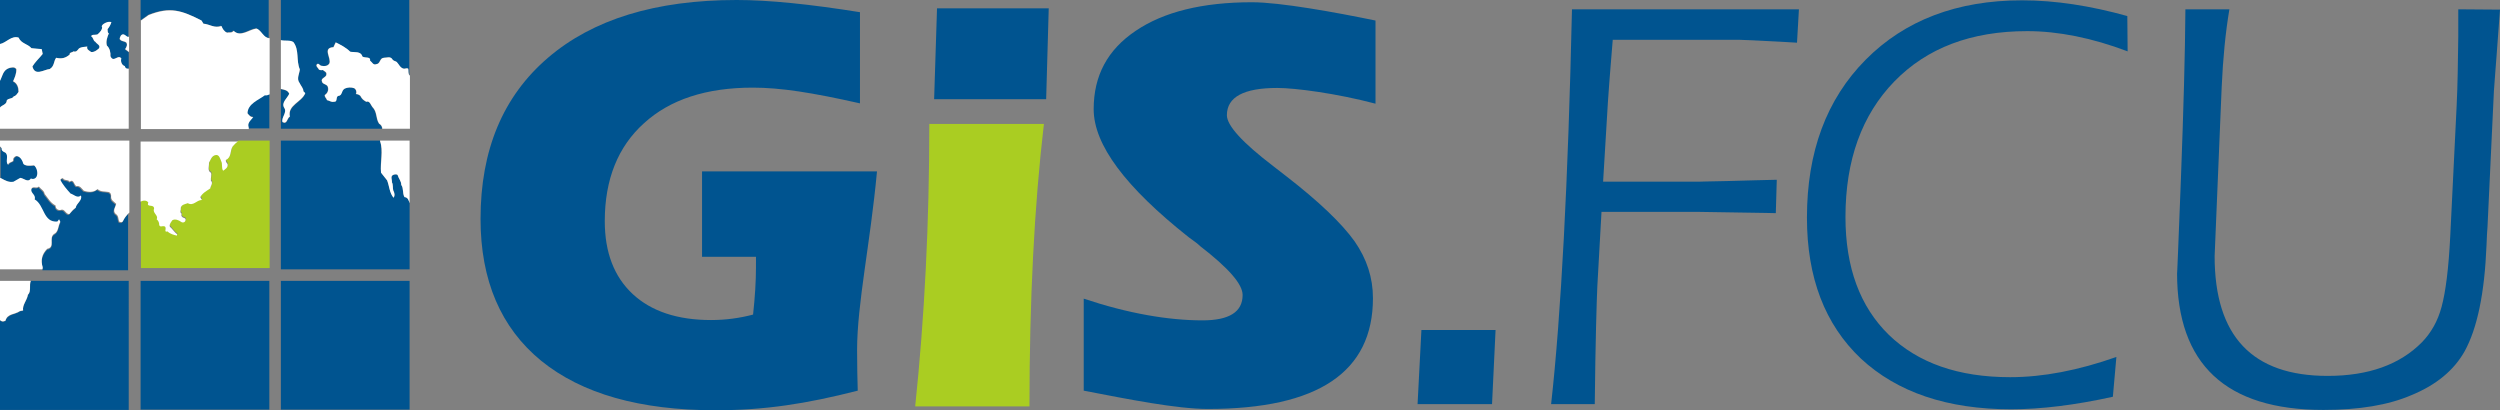
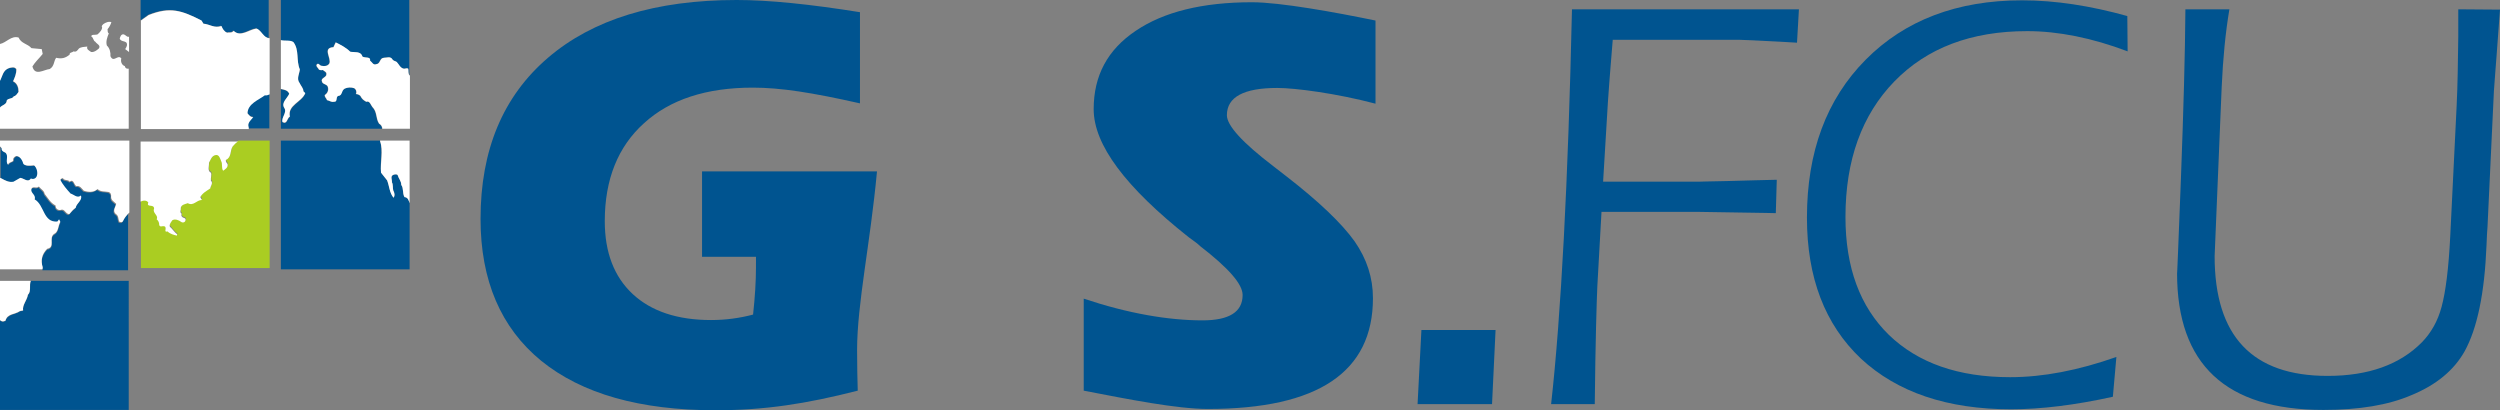
<svg xmlns="http://www.w3.org/2000/svg" id="圖層_1" x="0px" y="0px" viewBox="0 0 778.8 127.8" style="enable-background:new 0 0 778.8 127.8;" xml:space="preserve">
  <rect x="0" y="0" width="778.8" height="127.8" fill="#808080" stroke="none" />
  <style type="text/css">	.st0{fill:#005490;}	.st1{fill:#AACD22;}	.st2{fill:#FFFFFF;}</style>
  <g>
-     <polygon class="st0" points="291,30.9 291.9,2.6 326.7,2.6 325.9,30.9  " />
-     <path class="st1" d="M325.2,38.6c-3,25.6-4.5,54.9-4.5,88h-35.6c2.9-27.6,4.4-56.9,4.4-88H325.2z" />
    <g>
      <path class="st0" d="M499.4,56.6h29.7c0.1,0,3-0.1,8.9-0.2c6.4-0.2,11.6-0.3,15.5-0.4l-0.3,10.4c-0.1,0-3.9-0.1-11.6-0.2L528.9,66   h-30l-1.3,23.2c-0.2,4.4-0.6,17.3-0.8,36.7h-13.6c3.1-27.7,5.3-69.3,6.5-123h70.7l-0.6,10.4l-5.2-0.3c-7.5-0.4-11.8-0.6-12.8-0.6   h-39.4l-0.7,8.6c-0.2,2.6-0.5,6.2-0.8,10.7L499.4,56.6z" />
      <path class="st0" d="M662.8,16c-11.1-4.2-21.6-6.3-31.3-6.3c-17.4,0-31.2,5.2-41.4,15.7c-10.1,10.4-15.2,24.5-15.2,42.2   c0,15.7,4.5,27.9,13.5,36.7c9.1,8.8,21.7,13.2,37.8,13.2c10.2,0,21.2-2.1,33.1-6.3l-1.1,12.4c-11.8,2.6-22.4,3.9-31.7,3.9   c-19.9,0-35.5-5.3-46.8-15.8c-11.2-10.6-16.8-25.2-16.8-43.9c0-20.5,6.1-36.9,18.3-49.2c12.2-12.3,28.5-18.5,48.7-18.5   c10.4,0,21.3,1.7,32.8,4.9L662.8,16z" />
      <path class="st0" d="M694.5,2.9c-1.2,7.1-2,15.2-2.4,24.2l-2.2,52.7c0,24.9,11.7,37.3,35.2,37.3c12.7,0,22.5-3.5,29.4-10.5   c2.8-2.9,4.9-6.5,6.1-11c1.3-4.8,2.2-12.1,2.7-22l2-40.8c0.3-6.2,0.4-13.3,0.5-21.4V2.9l13,0.1l-1.1,14.8   c-0.2,2.7-0.5,6.2-0.8,10.6l-2,42.4c-0.1,1-0.2,2.9-0.3,5.6c-0.6,15-2.9,25.9-6.8,33c-3.3,5.9-8.8,10.5-16.6,13.7   c-7.2,3.1-16.3,4.6-27.4,4.6c-30.4,0-45.6-14.2-45.6-42.6c0,1.1,0.4-8.6,1.2-29.4c0.8-21.3,1.3-38.9,1.4-52.8H694.5z" />
    </g>
    <path class="st0" d="M267.2,121.7c-16.1,4.1-28.9,6.1-44.3,6.1c-23.5,0-41.6-5.1-54.3-15.4c-12.6-10.3-18.9-25.1-18.9-44.2  c0-21.5,7-38.2,21-50.2c14-12,33.6-18,58.8-18c10,0,22.8,1.3,38.4,3.8v28.4c-15.1-3.4-24.8-4.9-33.4-4.9  c-14.5,0-25.8,3.7-33.9,11.1c-8.1,7.3-12.2,17.5-12.2,30.5c0,9.7,2.9,17.3,8.7,22.7c5.8,5.4,14,8.1,24.4,8.1  c4.6,0,8.9-0.6,13.1-1.7c0.6-5.5,0.9-10.4,0.9-14.7V80h-16.8V53.4h54.5c-2.1,22.6-6.2,41.2-6.2,55.7  C267,113.8,267.1,117.9,267.2,121.7z" />
    <path class="st0" d="M337.5,93c14,4.7,26.6,6.8,37.1,6.8c8.3,0,12.5-2.6,12.5-7.9c0-3.4-4.4-8.4-13.2-15.2  c-0.7-0.7-1.9-1.6-3.6-2.8c-19.7-15.6-29.6-28.8-29.6-39.9c0-10.4,4.3-18.5,13.1-24.4c8.7-5.9,20.8-8.9,36.2-8.9  c8.8,0,25.9,3.1,38.5,5.7v25.9c-12.1-3.2-25-4.9-30.6-4.9c-10.4,0-15.7,2.8-15.7,8.5c0,3.2,4.8,8.5,14.5,15.9l4,3.1  c10.2,7.9,17.3,14.7,21.3,20.3c3.8,5.5,5.7,11.3,5.7,17.7c0,23-17.1,34.5-51.4,34.5c-9.7,0-24.7-3-38.7-5.7V93z" />
    <g>
      <polygon class="st0" points="442.8,102.8 465.9,102.8 464.8,125.9 441.6,125.9   " />
    </g>
  </g>
  <g>
    <path class="st0" d="M8.7,91.9c-0.3,1.8-1.8,3.2-1.5,4.9l-1,0.2c-1.5,1.1-3.9,0.8-4.5,3c-0.8,0.4-1.3,0.2-1.7-0.2v27.9h40.1V87.5  H9.6C9.1,88.9,9.8,90.8,8.7,91.9z" />
-     <rect x="43.8" y="87.5" class="st0" width="40.1" height="40.1" />
-     <rect x="87.5" y="87.5" class="st0" width="40.1" height="40.1" />
    <path class="st0" d="M4.4,56.7l2.1-1.2c1.1,0.1,2.3,1.6,3.3,0.2c0.8,0.4,1.7-0.2,1.9-0.9c0.3-0.9,0-2.4-0.9-3.2  c-1.1,0.1-2.4,0.3-3.3-0.4c-0.3-1-0.8-2.3-2.1-2.5c-0.5,0-0.9,0.5-1.1,0.9c0.3,1.2-1.2,0.7-1.6,1.8c-1-1,0.4-2.8-0.9-3.8  c-0.6-0.2-1.2-0.6-1.1-1.3c-0.2-0.2-0.3-0.4-0.5-0.6v9.9c0.2,0,0.4,0.1,0.5,0.1C1.7,56.3,3,56.9,4.4,56.7z" />
    <path class="st0" d="M38.1,69.2c-0.3,0.5-0.8,0.3-1.2,0.1c-0.4-0.9-0.1-1.9-1.1-2.4c-1-1,0-2.1,0.2-3.1c-0.8-0.8-1.6-1-1.6-2.2  c0.2-0.6-0.1-1.3-0.8-1.5c-1.1-0.3-2.4,0-3.4-0.9c-1.2,1-2.9,0.9-4.3,0.5c-0.7-0.7-1.2-1.7-2.3-1.4c-0.7-0.4-0.7-2.4-2.1-1.4  c-0.5-0.8-1.6-0.2-2.1-1.1c-0.3,0-0.6,0.2-0.8,0.5c0.7,1.5,2.1,3.1,3.2,4.3c0.9,0.2,2.1,1.6,3.2,0.6c0.6,1.4-1.4,2.3-1.6,3.8  c-0.8,0.6-1.3,1.2-2,2c-1.1,0-1.3-1.4-2.3-1.4c-1,0.4-2-0.2-2-1.3c-1.6-0.8-2.3-2.3-3.4-3.6c-0.1-1-1.2-1.6-1.8-2.3  c-0.7,0.8-1.7-0.4-2.3,0.7c-0.4,1.4,1.5,1.8,1,3.3c3.1,1.8,2.6,7.2,7.1,6.9l0.7-0.7l0.4,0.8c-0.7,1.2-0.5,3.1-2,3.8  c-1.7,1.3,0.6,4.1-2.1,4.6c-1.6,1.6-2.1,3.6-1.4,5.7c0,0.3-0.1,0.5-0.1,0.7h26.7V66.5C39.3,67.3,38.6,68.1,38.1,69.2z" />
    <path class="st1" d="M72.6,45.3c-0.9,1.3-0.4,3.4-2.1,4.2c-0.2,0.5,0.2,0.9,0.5,1.3c0.2,1-0.8,1.6-1.4,2.1c-0.6-1-0.1-2.1-0.6-3  c-0.3-0.7-0.6-2.1-1.7-1.9c-1.2,0.3-1.6,1.6-2.1,2.4c0.1,1-0.7,2.5,0.6,3.1c0.3,0.7-0.1,1.6,0,2.5c0.8,0.7-0.1,1.6-0.2,2.4  c-1,0.8-2.4,1.4-3.1,2.7l0.5,0.9c-1.7,0-2.6,2.1-4.4,1c-0.8,0.3-2,0.4-2.2,1.5c0.2,0.5-0.5,1.3,0.3,1.8c-0.1,0.3-0.2,0.8,0.1,0.9  c0.3,0.6,1.3,0.3,1.1,1.1c-0.1,0.7-0.9,0.8-1.4,0.5c-0.8-0.5-1.8-0.9-2.7-0.5c-0.5,0.6-1,1.1-0.8,2c0.8,0.8,1.2,1.7,2.3,2.4  l-0.1,0.4c-0.9-0.2-2.1-0.5-2.9-1.3c-1.4,0.4,0-1.3-1-1.6c-0.7-0.2-1.3,0.5-1.6-0.4c-0.1-0.7-0.3-1.3-0.8-1.8  c0.8-1.2-1.3-1.9-0.8-3.3c0-1.6-2.4-0.2-1.8-1.9c-0.5-0.8-1.6-0.7-2.4-0.3v21h40.1V43.8h-9.7C73.6,44.2,73.1,44.7,72.6,45.3z" />
    <path class="st0" d="M126,61.4c-0.7-1.2-0.2-2.7-1-3.8c0.1-1.2-0.8-1.9-1.1-3c-0.2-0.4-0.8-0.3-1.2-0.2c-1.3,0.4-0.4,1.6-0.6,2.4  c0.4,0.7,0.2,1.6,0.4,2.5c0.4,0.7,0.6,1.6,0.1,2.3c-1.2-1.6-1.3-3.6-2-5.4l-1.9-2.4c-0.4-3.2,0.7-6.8-0.3-9.8c0-0.1,0-0.1,0-0.2  H87.5v40.1h40.1V63.3C127.3,62.4,127.1,61.4,126,61.4z" />
-     <path class="st0" d="M5.8,11.8c0.8,1.9,2.8,1.9,4,3.3l3.2,0.3l0.3,1.4c-1,1.3-2.3,2.4-3.2,3.9c0.8,3.2,3.5,1,5.4,0.8  c1.5-0.8,1.1-2.4,2-3.5c1.7,0.4,2.9,0.1,4.2-1c-0.1-0.8,0.8-0.7,1.2-1c0.8,0.3,1.2-0.4,1.7-0.9c0.8-0.5,1.7-0.5,2.6-0.6  c-0.3,0.8,0.6,1.2,1.2,1.7c0.9,0.1,1.7-0.5,2.4-1.1c0.7-0.9-0.8-1.4-1.1-2.1c-0.8-0.3-0.6-1.2-1.3-1.7c0.2-0.7,1.2-0.3,2-0.6  c0.8-0.6,1.5-1.4,1.4-2.3c-0.3-0.3,0.1-0.7,0.4-0.9c0.7-0.5,1.7-0.8,2.5-0.6c-0.2,0.7-0.7,1.5-1.2,2.2c0.1,0.4-0.1,1,0.4,1.3  c-0.5,1.1-0.9,2.5-0.6,3.8c0.9,0.8,1.2,2.2,1.1,3.3c0.9,2.3,2.3-0.7,3.4,0.7c-0.3,0.9,0.1,2.2,1.1,2.4c0,0.4,0.4,0.8,0.8,0.8  c0.1,0,0.3,0,0.4,0v-5.1c-0.4-0.3-0.8-0.6-1.2-0.9c0.4-0.6,0.8-1.3,0.4-2c-0.6-0.7-1.6-0.3-2.1-1.2c0.1-0.7,0.4-1.5,1.2-1.4  c0.6,0.1,0.8,0.6,1.3,0.8c0.1,0,0.2-0.1,0.3-0.1V0H0v13.8C2,13.4,3.5,11.1,5.8,11.8z" />
    <path class="st0" d="M2.1,31.3c0.5-0.8,1.7-0.4,2.2-1.3c0.7-0.1,1.1-0.8,1.4-1.3c0-1.2-0.3-2.6-1.7-3.3c0.6-1.1,1.1-2.4,1-3.8  c-0.6-0.8-1.5-0.5-2.3-0.3c-1.9,0.7-2,2.5-2.8,4v8.2C0.7,32.7,2.1,32.6,2.1,31.3z" />
    <path class="st0" d="M82.4,29.5c-2,1.5-5.3,2.6-5.4,5.6c0.4,0.6,0.9,1.3,1.8,1.2c-0.6,0.8-1.8,1.7-1.5,2.9c0.1,0.3,0.1,0.5,0.1,0.8  h6.5V29.2C83.4,29.5,83,29.6,82.4,29.5z" />
    <path class="st0" d="M62.6,6.3l0.6,1c2,0.2,3.5,1.6,5.6,0.7c0.3,0.8,0.8,1.8,1.8,2.1c0.6-0.2,1.6,0.2,2-0.6  c2.2,2.2,4.8-0.4,7.1-0.7c1.6,0.5,2.2,3,4,3V0H43.8v6.3l2.4-1.7C52.9,1.9,56.5,3.2,62.6,6.3z" />
    <path class="st0" d="M118,38.5c-1.1-1.7-0.5-3.6-2.1-5.2c-0.4-0.6-0.8-2-1.9-1.6c-0.9-0.5-1.3-0.8-1.8-1.8  c-0.3-0.4-0.8-0.6-1.4-0.6c0.3-0.6,0.2-1.3-0.5-1.8c-1-0.4-2.2-0.3-3,0.1c-1.2,0.7-0.6,2.1-2.1,2.3c-0.8,0.5,0,1.9-1.3,1.8  c-0.8,0.2-1.4-0.4-2.1-0.5c-0.1-0.5-0.8-0.9-0.7-1.6c0.8-0.5,1.2-1.4,1-2.3c-0.1-1.2-1.8-0.9-1.9-2c-0.4-1,1.5-1.2,1.4-2.2  c0-0.7-0.7-0.9-1.1-1.3c-0.3,0.1-0.8,0.1-1.2-0.1c-0.2-0.5-1.4-1.3-0.5-1.8c0.5-0.2,0.8,0.5,1.3,0.6c0.8,0.2,1.8,0.1,2.4-0.7  c0.8-1.6-2.3-4.9,1.3-5.1l0.7-1.5c1.6,0.8,3.2,1.6,4.5,2.9c1.3,0.4,3.3-0.2,3.8,1.5c0.9,0.6,2.6-0.1,2.4,1.3  c0.6,0.4,0.9,1.5,1.9,1.1c1.4-0.1,1-1.9,2.4-2c1,0,1.9-0.5,2.6,0.4c0.3,0.6,0.9,0.6,1.4,0.9c0.7,0.7,1.2,2,2.2,2.1  c0.5,0.1,0.8-0.3,1.4,0c0.2,0.6,0,1.6,0.4,2.1V0H87.5v12.6c1.2,0.3,2.9-0.1,3.9,0.6c1.9,2.4,0.8,5.6,2,8.5  c-0.1,1.3-1.1,2.9-0.1,4.2c0.5,0.9,1.3,1.8,1.2,2.6l0.6,0.6c-1.1,2.8-5.5,3.8-4.8,7.3c-0.9,0.6-0.8,2.5-2.3,1.7  c-0.5-1.5,1.6-3,0.5-4.5c-0.9-1.6,1-2.9,1.6-4.3c-0.4-1.2-1.6-1.3-2.6-1.5v12.3h31.5C119,39.5,118.7,39,118,38.5z" />
    <g>
      <path class="st2" d="M0,99.7c0.4,0.4,0.9,0.6,1.7,0.2c0.6-2.3,3-1.9,4.5-3l1-0.2c-0.3-1.7,1.2-3.1,1.5-4.9c1.1-1,0.3-3,0.9-4.3H0   V99.7z" />
      <path class="st2" d="M0,43.8v1.8c0.2,0.2,0.4,0.4,0.5,0.6c-0.1,0.8,0.6,1.1,1.1,1.3c1.3,1-0.1,2.8,0.9,3.8   c0.4-1.1,1.9-0.6,1.6-1.8c0.2-0.5,0.7-0.9,1.1-0.9c1.2,0.2,1.8,1.5,2.1,2.5c0.8,0.7,2.2,0.5,3.3,0.4c0.9,0.8,1.2,2.3,0.9,3.2   c-0.2,0.8-1,1.3-1.9,0.9c-0.9,1.4-2.2-0.1-3.3-0.2l-2.1,1.2c-1.4,0.3-2.7-0.4-3.9-1.1c-0.2-0.1-0.3-0.1-0.5-0.1v28.5h13.4   c0.1-0.2,0.1-0.5,0.1-0.7c-0.7-2.2-0.2-4.1,1.4-5.7c2.6-0.5,0.4-3.3,2.1-4.6c1.5-0.7,1.2-2.5,2-3.8l-0.4-0.8L17.9,69   c-4.5,0.4-4-5.1-7.1-6.9c0.5-1.5-1.4-1.9-1-3.3c0.6-1,1.6,0.1,2.3-0.7c0.6,0.8,1.7,1.3,1.8,2.3c1,1.2,1.8,2.8,3.4,3.6   c0,1.1,0.9,1.7,2,1.3c1,0,1.2,1.4,2.3,1.4c0.7-0.8,1.1-1.4,2-2c0.2-1.4,2.2-2.3,1.6-3.8c-1.1,1-2.3-0.4-3.2-0.6   c-1.1-1.2-2.5-2.8-3.2-4.3c0.2-0.3,0.5-0.5,0.8-0.5c0.5,0.9,1.6,0.3,2.1,1.1c1.3-1,1.3,1,2.1,1.4c1.1-0.3,1.7,0.8,2.3,1.4   c1.4,0.5,3.1,0.6,4.3-0.5c0.9,0.9,2.3,0.7,3.4,0.9c0.7,0.2,0.9,0.9,0.8,1.5c0,1.1,0.8,1.4,1.6,2.2c-0.2,1-1.2,2.1-0.2,3.1   c1,0.6,0.8,1.5,1.1,2.4c0.4,0.2,0.9,0.4,1.2-0.1c0.5-1.1,1.2-1.9,2-2.7V43.8H0z" />
      <path class="st2" d="M43.8,62.8c0.8-0.4,1.9-0.5,2.4,0.3C45.5,64.8,48,63.4,48,65c-0.6,1.4,1.5,2.1,0.8,3.3   c0.6,0.5,0.8,1.1,0.8,1.8c0.3,0.8,0.9,0.2,1.6,0.4c1,0.3-0.4,2,1,1.6c0.8,0.8,2,1.1,2.9,1.3l0.1-0.4c-1-0.8-1.4-1.6-2.3-2.4   c-0.2-0.8,0.4-1.4,0.8-2c0.9-0.5,2,0,2.7,0.5c0.5,0.4,1.3,0.2,1.4-0.5c0.2-0.8-0.8-0.6-1.1-1.1c-0.3-0.2-0.2-0.7-0.1-0.9   c-0.8-0.5-0.1-1.3-0.3-1.8c0.2-1.1,1.4-1.2,2.2-1.5c1.8,1,2.7-1,4.4-1l-0.5-0.9c0.7-1.3,2.1-2,3.1-2.7c0.1-0.8,1-1.7,0.2-2.4   c-0.1-0.9,0.3-1.9,0-2.5c-1.2-0.6-0.5-2.1-0.6-3.1c0.5-0.8,0.8-2.2,2.1-2.4c1.1-0.2,1.4,1.2,1.7,1.9c0.5,0.9,0,2,0.6,3   c0.7-0.5,1.6-1,1.4-2.1c-0.3-0.4-0.7-0.8-0.5-1.3c1.8-0.8,1.2-2.9,2.1-4.2c0.5-0.6,1-1.1,1.6-1.5H43.8V62.8z" />
      <path class="st2" d="M118.4,43.8c0,0.1,0,0.1,0,0.2c1.1,3,0,6.6,0.3,9.8l1.9,2.4c0.7,1.8,0.7,3.9,2,5.4c0.5-0.7,0.3-1.6-0.1-2.3   c-0.2-0.8,0-1.8-0.4-2.5c0.1-0.8-0.7-2,0.6-2.4c0.4-0.1,1-0.2,1.2,0.2c0.3,1.1,1.1,1.8,1.1,3c0.8,1.1,0.3,2.5,1,3.8   c1.1,0.1,1.3,1,1.6,1.9V43.8H118.4z" />
      <path class="st2" d="M40.1,40.1V21.4c-0.1,0-0.3,0-0.4,0c-0.4,0-0.8-0.4-0.8-0.8c-1-0.3-1.4-1.5-1.1-2.4c-1.1-1.4-2.4,1.5-3.4-0.7   c0.1-1.1-0.2-2.5-1.1-3.3c-0.4-1.2,0.1-2.6,0.6-3.8c-0.5-0.3-0.3-0.9-0.4-1.3c0.6-0.7,1-1.5,1.2-2.2c-0.8-0.3-1.8,0.1-2.5,0.6   c-0.3,0.3-0.7,0.7-0.4,0.9c0.1,0.8-0.7,1.7-1.4,2.3c-0.8,0.3-1.8-0.1-2,0.6c0.8,0.5,0.6,1.4,1.3,1.7c0.4,0.7,1.8,1.1,1.1,2.1   c-0.8,0.7-1.5,1.2-2.4,1.1c-0.7-0.5-1.5-0.8-1.2-1.7c-0.9,0.1-1.9,0.1-2.6,0.6c-0.5,0.6-0.8,1.2-1.7,0.9c-0.4,0.4-1.3,0.3-1.2,1   c-1.3,1.1-2.5,1.4-4.2,1c-0.8,1-0.5,2.6-2,3.5c-1.9,0.2-4.6,2.3-5.4-0.8c0.9-1.5,2.2-2.6,3.2-3.9L13,15.3l-3.2-0.3   c-1.2-1.4-3.2-1.4-4-3.3c-2.3-0.7-3.8,1.6-5.8,2v11.5c0.8-1.5,0.9-3.3,2.8-4c0.8-0.2,1.7-0.5,2.3,0.3c0.1,1.3-0.5,2.6-1,3.8   c1.4,0.7,1.7,2.1,1.7,3.3C5.4,29.1,5,29.9,4.3,30c-0.5,0.9-1.7,0.5-2.2,1.3c0,1.3-1.5,1.4-2.1,2.2v6.6H40.1z" />
      <path class="st2" d="M38.5,10.7c-0.8-0.1-1.1,0.8-1.2,1.4c0.5,0.9,1.5,0.6,2.1,1.2c0.4,0.7,0,1.4-0.4,2c0.4,0.3,0.8,0.6,1.2,0.9   v-4.8c-0.1,0-0.2,0.1-0.3,0.1C39.3,11.3,39,10.8,38.5,10.7z" />
      <path class="st2" d="M79.9,8.9c-2.3,0.3-5,2.8-7.1,0.7c-0.5,0.8-1.5,0.4-2,0.6c-0.9-0.3-1.5-1.3-1.8-2.1c-2.2,0.8-3.7-0.6-5.6-0.7   l-0.6-1c-6.1-3.1-9.7-4.4-16.5-1.7l-2.4,1.7v33.8h33.6c0-0.3,0-0.5-0.1-0.8c-0.3-1.2,0.9-2.1,1.5-2.9c-0.8,0.1-1.4-0.7-1.8-1.2   c0.1-3,3.4-4.1,5.4-5.6c0.6,0.1,1-0.1,1.5-0.3V11.9C82.1,11.9,81.5,9.4,79.9,8.9z" />
      <path class="st2" d="M90.1,29.2c-0.6,1.4-2.5,2.7-1.6,4.3c1.1,1.5-0.9,3-0.5,4.5c1.5,0.8,1.3-1.1,2.3-1.7   c-0.8-3.6,3.7-4.5,4.8-7.3l-0.6-0.6c0.1-0.8-0.8-1.7-1.2-2.6c-1-1.3,0-2.9,0.1-4.2c-1.2-2.8-0.1-6-2-8.5c-1-0.7-2.6-0.3-3.9-0.6   v15.2C88.5,27.9,89.7,28.1,90.1,29.2z" />
      <path class="st2" d="M127.6,23.5c-0.5-0.5-0.3-1.5-0.4-2.1c-0.6-0.3-1,0.1-1.4,0c-1.1-0.2-1.6-1.5-2.2-2.1   c-0.4-0.3-1.1-0.3-1.4-0.9c-0.6-0.9-1.6-0.4-2.6-0.4c-1.4,0.1-1,1.9-2.4,2c-0.9,0.4-1.3-0.7-1.9-1.1c0.2-1.4-1.5-0.7-2.4-1.3   c-0.5-1.8-2.5-1.2-3.8-1.5c-1.3-1.3-2.9-2.1-4.5-2.9l-0.7,1.5c-3.6,0.2-0.5,3.5-1.3,5.1c-0.5,0.8-1.5,0.9-2.4,0.7   c-0.6,0-0.8-0.8-1.3-0.6c-0.8,0.6,0.3,1.3,0.5,1.8c0.4,0.2,0.9,0.2,1.2,0.1c0.4,0.4,1.2,0.6,1.1,1.3c0.1,1-1.8,1.2-1.4,2.2   c0.1,1.1,1.8,0.8,1.9,2c0.2,0.9-0.2,1.8-1,2.3c-0.1,0.6,0.5,1,0.7,1.6c0.7,0.1,1.3,0.7,2.1,0.5c1.3,0.1,0.5-1.3,1.3-1.8   c1.5-0.1,0.9-1.6,2.1-2.3c0.9-0.4,2-0.5,3-0.1c0.6,0.4,0.8,1.2,0.5,1.8c0.6,0,1.1,0.3,1.4,0.6c0.5,1,1,1.3,1.8,1.8   c1.1-0.4,1.4,1,1.9,1.6c1.6,1.6,1,3.5,2.1,5.2c0.7,0.4,1,1,1,1.6h8.6V23.5z" />
    </g>
  </g>
</svg>